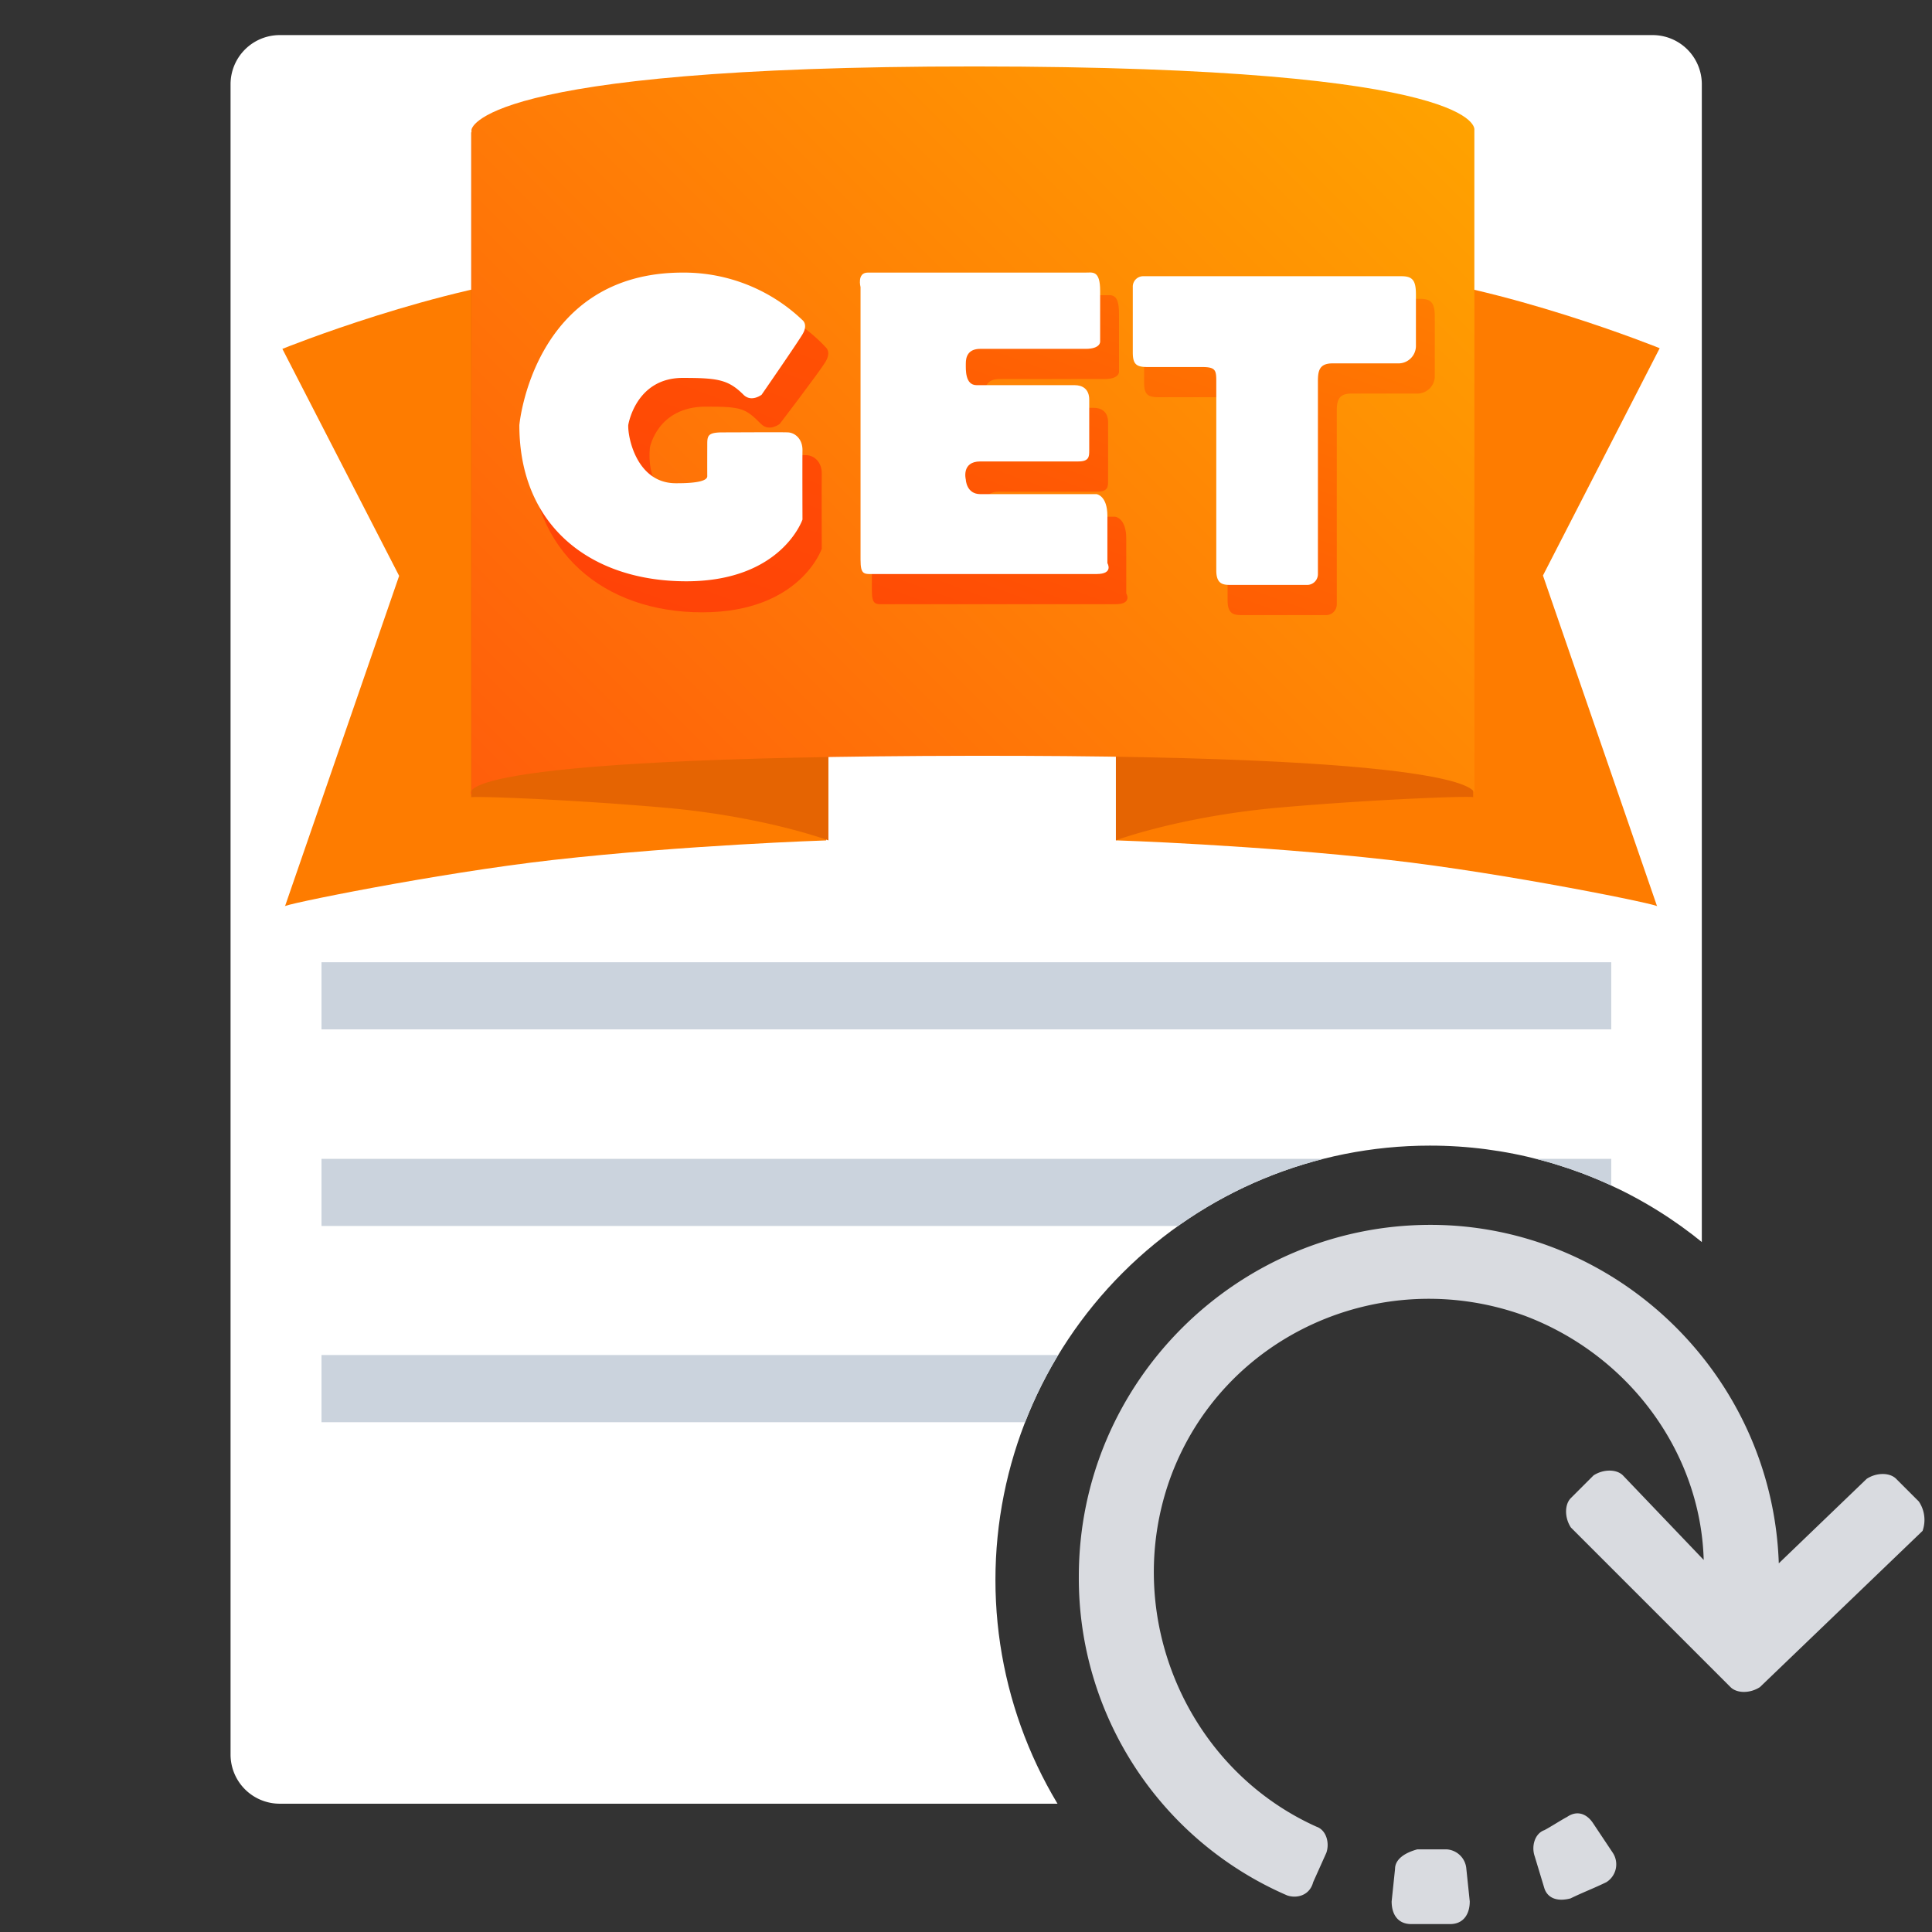
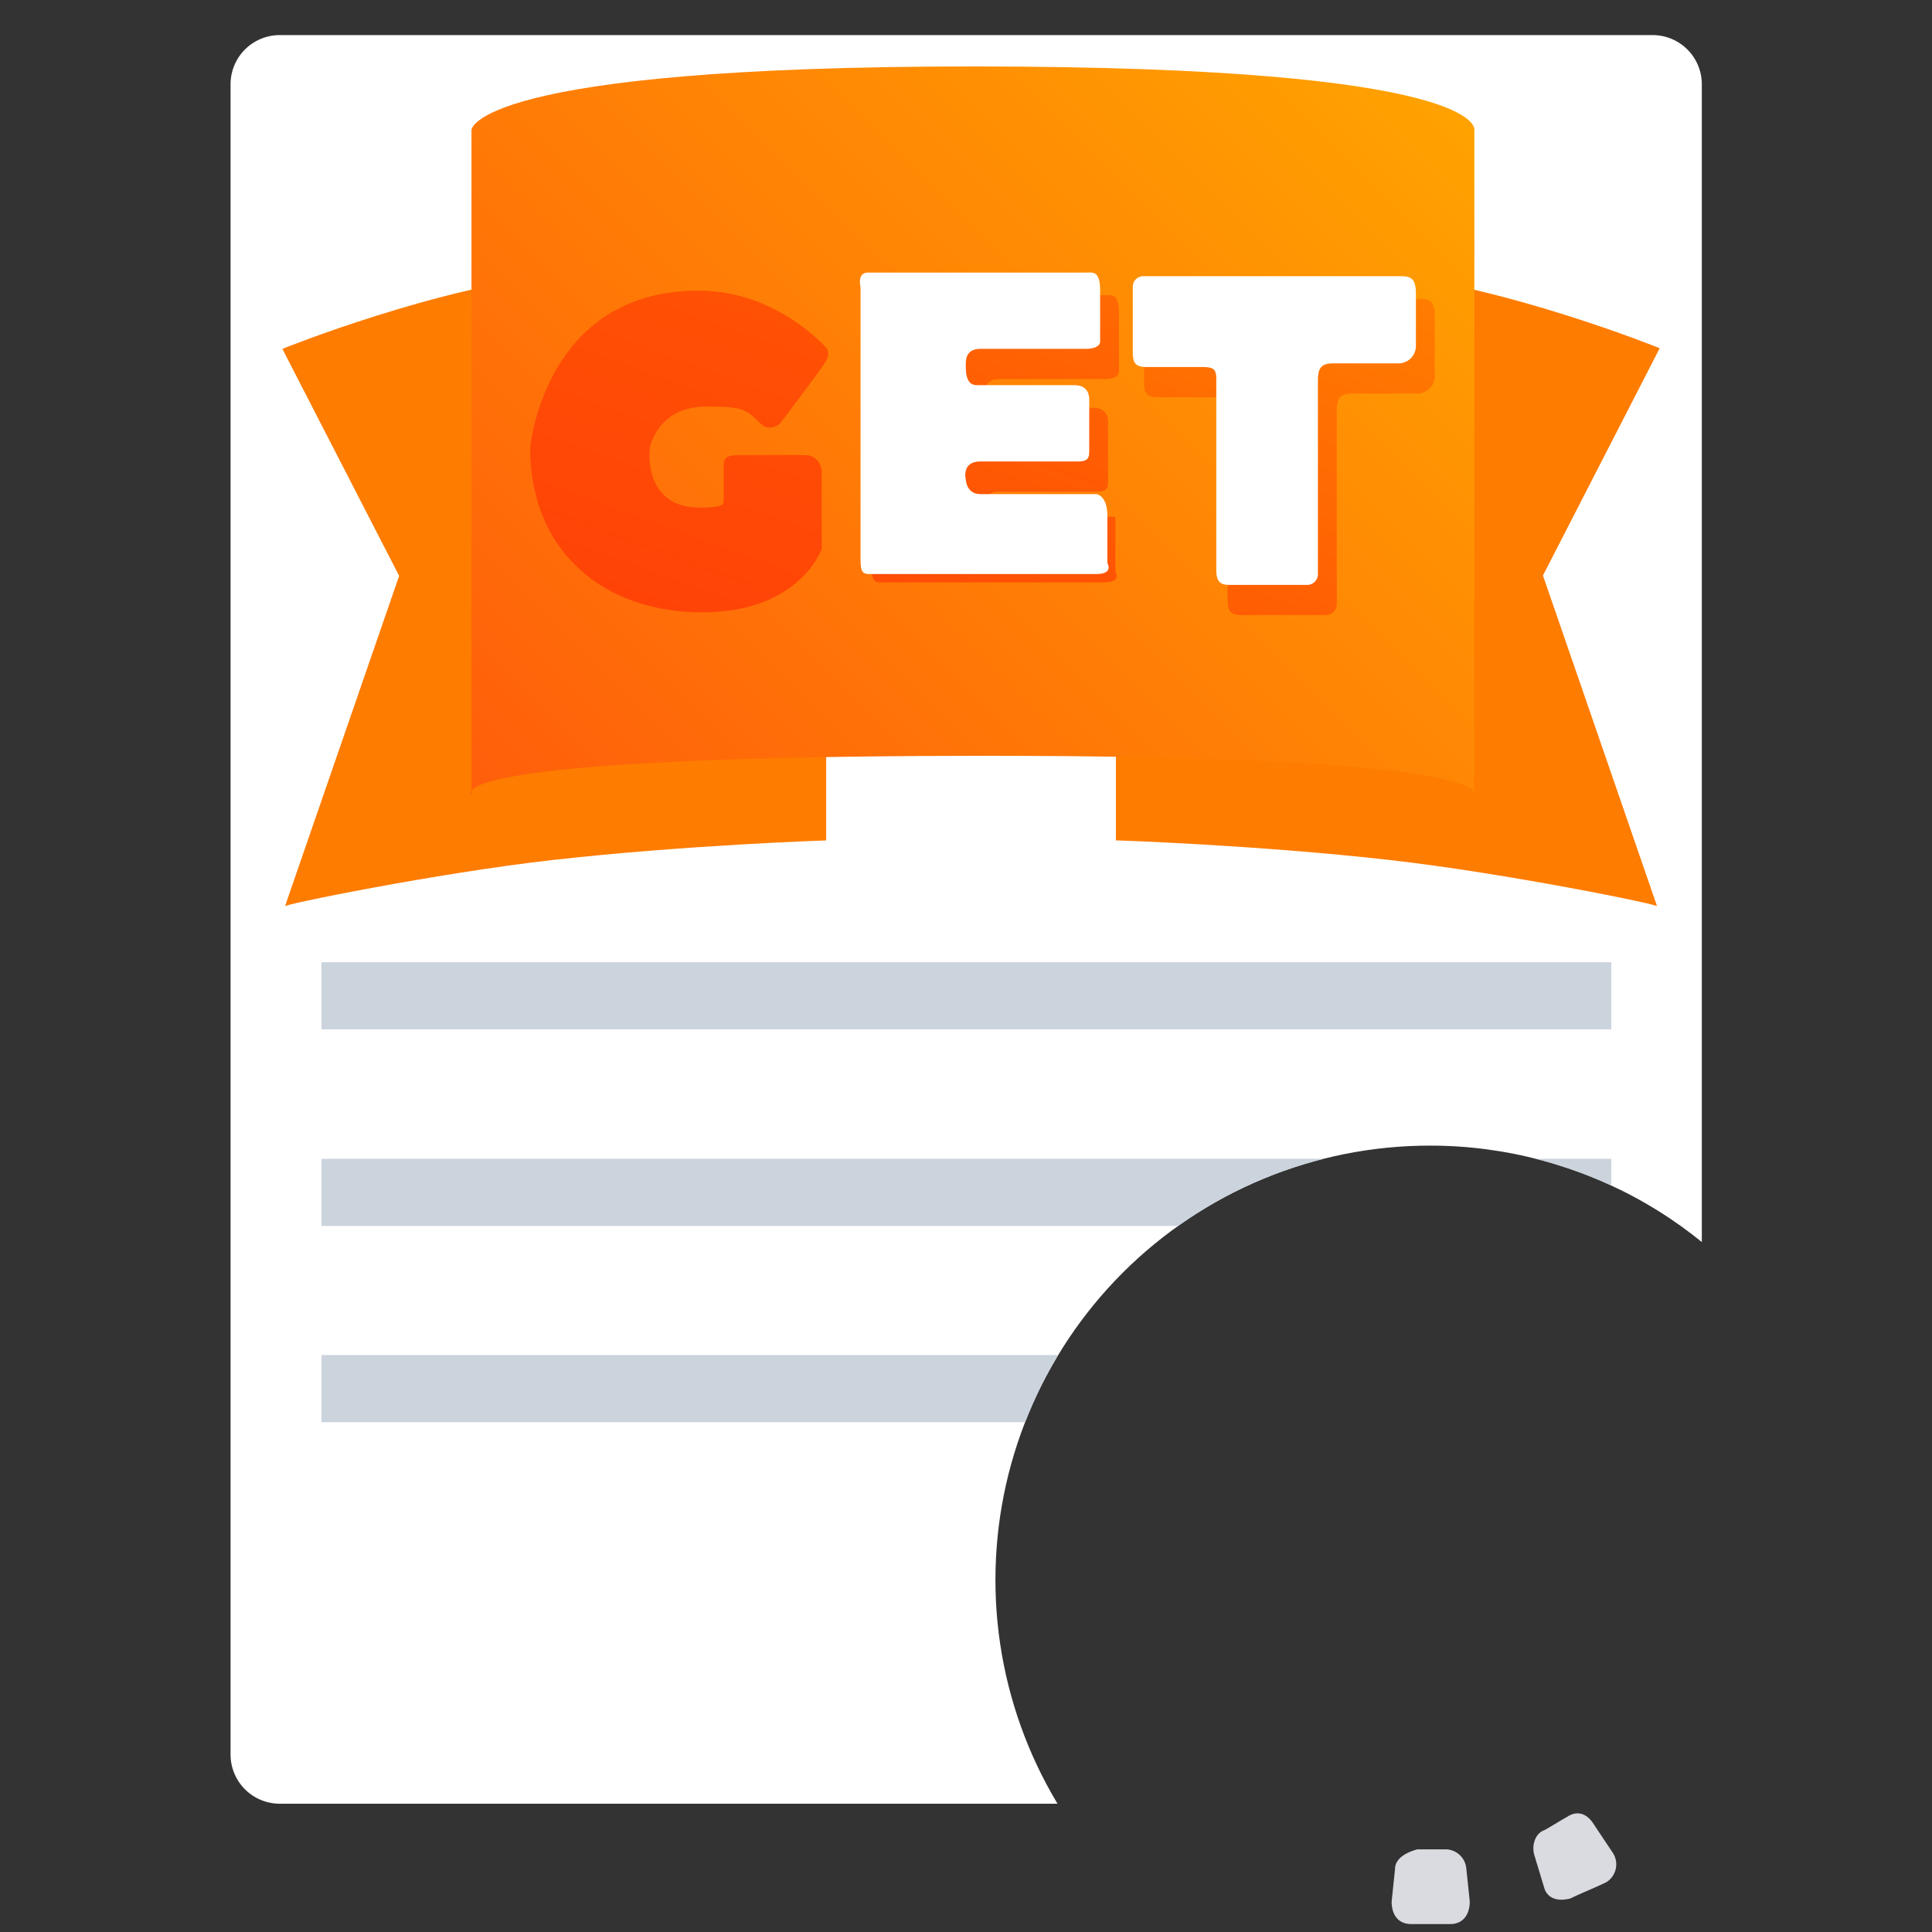
<svg xmlns="http://www.w3.org/2000/svg" width="150" height="150" viewBox="0 0 512 512">
  <rect x="0" y="0" width="512" height="512" fill="#333333" stroke="none" />
  <defs>
    <style>.cls-1{fill:none;}.cls-13,.cls-2,.cls-4{fill:#fff;}.cls-2{opacity:0;}.cls-3{clip-path:url(#clip-path);}.cls-5{fill:#cbd3dd;}.cls-6{fill:#d9dbe0;}.cls-7{fill:#fe7c00;}.cls-10,.cls-11,.cls-12,.cls-13,.cls-7,.cls-8,.cls-9{fill-rule:evenodd;}.cls-8{fill:#e56402;}.cls-9{fill:url(#名称未設定グラデーション_21);}.cls-10{fill:url(#名称未設定グラデーション_50);}.cls-11{fill:url(#名称未設定グラデーション_43);}.cls-12{fill:url(#名称未設定グラデーション_36);}</style>
    <clipPath id="clip-path">
      <path class="cls-1" d="M508.6,511.6H3.5V6.4H508.7V511.6Zm-129.7-208a115.1,115.1,0,0,0,0,230.2c63.5,0,114.3-52.4,114.3-116A114.183,114.183,0,0,0,378.9,303.6Z" />
    </clipPath>
    <linearGradient id="名称未設定グラデーション_21" x1="147.173" y1="232.882" x2="368.719" y2="11.335" gradientUnits="userSpaceOnUse">
      <stop offset="0" stop-color="#ff5e0b" />
      <stop offset="1" stop-color="#ffa200" />
    </linearGradient>
    <linearGradient id="名称未設定グラデーション_50" x1="316.918" y1="159.074" x2="349.687" y2="69.04" gradientUnits="userSpaceOnUse">
      <stop offset="0" stop-color="#ff5d03" />
      <stop offset="1" stop-color="#ff7c01" />
    </linearGradient>
    <linearGradient id="名称未設定グラデーション_43" x1="247.962" y1="165.689" x2="281.515" y2="73.501" gradientUnits="userSpaceOnUse">
      <stop offset="0" stop-color="#ff4b05" />
      <stop offset="1" stop-color="#ff6902" />
    </linearGradient>
    <linearGradient id="名称未設定グラデーション_36" x1="168.403" y1="159.499" x2="197.754" y2="78.858" gradientUnits="userSpaceOnUse">
      <stop offset="0" stop-color="#ff4307" />
      <stop offset="1" stop-color="#ff5104" />
    </linearGradient>
  </defs>
  <g id="レイヤー_2" data-name="レイヤー 2">
    <g id="レイヤー_1-2" data-name="レイヤー 1">
      <rect id="Layer_1" data-name="Layer 1" class="cls-2" width="512" height="512" />
      <g id="レイヤー_3" data-name="レイヤー 3">
        <g class="cls-3">
          <path class="cls-4" d="M375.9,478V415.9a13.038,13.038,0,0,1,13-13H451V22.3a13.038,13.038,0,0,0-13-13H74.1a13.038,13.038,0,0,0-13,13V465a13.038,13.038,0,0,0,13,13Z" />
        </g>
        <g class="cls-3">
          <rect class="cls-5" x="85.2" y="255" width="341.8" height="17.8" />
          <rect class="cls-5" x="85.2" y="307.1" width="341.8" height="17.8" />
          <rect class="cls-5" x="85.2" y="359.1" width="341.8" height="17.8" />
        </g>
        <g id="レイヤー_2-2" data-name="レイヤー 2">
          <path class="cls-6" d="M416.2,503.1c3.5-1.7,6-2.6,9.5-4.3a5.572,5.572,0,0,0,1.7-7.8l-5.2-7.8c-1.7-2.6-4.3-3.5-6.9-1.7-1.7.9-4.3,2.6-6,3.5-2.6.9-3.5,4.3-2.6,6.9l2.6,8.6C410.2,503.1,412.8,504,416.2,503.1Z" />
-           <path class="cls-6" d="M508.5,397.9l-6-6c-1.7-1.7-5.2-1.7-7.8,0l-23.3,22.4c-1.7-50-43.1-89.7-92.3-89.7-50.9,0-93.2,41.4-93.2,93.2a91.561,91.561,0,0,0,55.2,84.5c2.6.9,6,0,6.9-3.5l3.5-7.8c.9-2.6,0-6-2.6-6.9-34.5-15.5-51.8-56.1-38.8-92.3,13.8-38,56.1-56.9,94-43.1,27.6,10.4,46.6,36.2,47.4,64.7L430.1,391c-1.7-1.7-5.2-1.7-7.8,0l-6,6c-1.7,1.7-1.7,5.2,0,7.8l42.3,42.3c1.7,1.7,5.2,1.7,7.8,0l43.1-41.4A8.7,8.7,0,0,0,508.5,397.9Z" />
          <path class="cls-6" d="M369.7,495.3l-.9,8.6c0,3.5,1.7,6,5.2,6h10.3c3.5,0,5.2-2.6,5.2-6l-.9-8.6a5.592,5.592,0,0,0-5.2-5.2h-7.8C372.3,491,369.7,492.7,369.7,495.3Z" />
        </g>
      </g>
      <path class="cls-7" d="M439.833,92.281s-41.614-16.857-75.111-19.917c-32.914-3.007-68.995-3.243-68.995-3.243V222.7s36.957,1.2,72.377,5.188c30.887,3.479,72.967,12.1,71.053,12.323L408.9,152.516Z" />
      <path class="cls-7" d="M74.833,92.455s41.615-16.84,75.112-19.9c32.914-3,69-3.238,69-3.238v153.4s-36.958,1.2-72.377,5.181c-30.887,3.473-72.967,12.078-71.053,12.305l30.261-87.592Z" />
-       <path class="cls-8" d="M339.491,213.976c-26.525,2.3-43.792,8.713-43.764,8.722V40.69S318.8,34.7,339.694,33.556a342.265,342.265,0,0,1,50.7,1.3V211.267C389.968,210.9,365.5,211.724,339.491,213.976Z" />
-       <path class="cls-8" d="M175.776,214.01c26.524,2.293,43.792,8.7,43.764,8.713V40.9s-23.077-5.986-43.967-7.124a342.913,342.913,0,0,0-50.7,1.3V211.3C125.3,210.935,149.763,211.761,175.776,214.01Z" />
      <path class="cls-9" d="M124.947,34.426s.489-16.855,133.415-16.817c136,.039,132.358,16.817,132.358,16.817v176.23s7.862-10.554-133.048-10.362c-144.484.2-132.725,10.362-132.725,10.362Z" />
      <path class="cls-10" d="M306.088,79.2h70.3c2.941,0,3.847,1.094,3.847,4.812V99.488a4.64,4.64,0,0,1-4.809,4.812H358.109c-3.561,0-3.848,2.1-3.848,4.812v51.01a2.849,2.849,0,0,1-2.886,2.887h-22.2c-1.981,0-3.847-.118-3.847-3.85V109.112c0-3.019-.158-3.849-3.848-3.849H307.05c-2.8,0-3.848-.647-3.848-3.85V82.089A2.766,2.766,0,0,1,306.088,79.2Z" />
-       <path class="cls-11" d="M232.98,78.239H292.7c1.823,0,3.847-.681,3.847,4.812V98.526s.153,1.924-3.847,1.924H264.8c-3.318,0-3.848,2.191-3.848,3.85s-.233,3.775,2.886,3.775h25.973c1.914,0,3.847.9,3.847,3.85V127.4c0,1.62-.051,2.887-2.885,2.887H264.8c-5.112,0-3.848,4.812-3.848,4.812s.125,1.85,3.848,1.85h30.782s2.886.325,2.886,5.775v14.511s1.756,2.888-2.886,2.888H234.9c-2.918,0-3.848.377-3.848-3.85V82.089S230.035,78.239,232.98,78.239Z" />
+       <path class="cls-11" d="M232.98,78.239H292.7c1.823,0,3.847-.681,3.847,4.812V98.526s.153,1.924-3.847,1.924H264.8c-3.318,0-3.848,2.191-3.848,3.85s-.233,3.775,2.886,3.775h25.973c1.914,0,3.847.9,3.847,3.85V127.4c0,1.62-.051,2.887-2.885,2.887H264.8c-5.112,0-3.848,4.812-3.848,4.812s.125,1.85,3.848,1.85h30.782v14.511s1.756,2.888-2.886,2.888H234.9c-2.918,0-3.848.377-3.848-3.85V82.089S230.035,78.239,232.98,78.239Z" />
      <path class="cls-12" d="M140.5,118.647s3.7-41.634,44.585-41.634c20.685,0,33.664,14.946,33.664,14.946s1.668,1.158.032,3.906c-1.551,2.607-12.156,16.488-12.156,16.488s-2.787,2.157-4.944,0c-4.149-4.149-5.064-4.593-14.6-4.593-12.892,0-14.861,10.887-14.861,10.887-.722,7.576,2.414,15.791,12.88,15.861,6.541.043,6.7-.827,6.689-1.907-.012-1.5-.012-5.216,0-8.034s-.237-3.936,4.191-3.937,15.967-.088,17.834,0,4.021,1.724,3.963,4.956,0,19.835,0,19.835-5.691,16.852-31.7,16.852S140.5,146.272,140.5,118.647Z" />
      <path class="cls-13" d="M303.088,73.2h68.3c2.941,0,3.847,1.094,3.847,4.812V91.488a4.64,4.64,0,0,1-4.809,4.812H353.109c-3.561,0-3.848,2.1-3.848,4.812v51.01a2.849,2.849,0,0,1-2.886,2.887h-20.2c-1.981,0-3.847-.118-3.847-3.85V101.112c0-3.019-.158-3.849-3.848-3.849H304.05c-2.8,0-3.848-.647-3.848-3.85V76.089A2.766,2.766,0,0,1,303.088,73.2Z" />
      <path class="cls-13" d="M229.98,72.239H287.7c1.823,0,3.847-.681,3.847,4.812V90.526s.153,1.924-3.847,1.924H259.8c-3.318,0-3.848,2.191-3.848,3.85s-.233,5.775,2.886,5.775h25.973c1.914,0,3.847.9,3.847,3.85V119.4c0,1.62-.051,2.887-2.885,2.887H259.8c-5.112,0-3.848,4.812-3.848,4.812s.125,3.85,3.848,3.85h30.782s2.886.325,2.886,5.775v12.511s1.756,2.888-2.886,2.888H231.9c-2.918,0-3.848.377-3.848-3.85V76.089S227.035,72.239,229.98,72.239Z" />
-       <path class="cls-13" d="M137.633,112.662s3.588-40.423,43.288-40.423a45.515,45.515,0,0,1,31.712,12.57s1.62,1.124.032,3.792c-1.507,2.531-10.832,16.008-10.832,16.008s-2.705,2.094-4.8,0c-4.028-4.028-6.858-4.459-16.112-4.459-12.517,0-14.429,12.512-14.429,12.512-.129,3.45,2.343,15.331,12.505,15.4,6.351.042,8.445-.8,8.436-1.852-.012-1.461-.012-5.064,0-7.8s-.23-3.822,4.069-3.822,15.5-.086,17.315,0,3.9,1.673,3.848,4.812,0,18.286,0,18.286-5.526,16.362-30.782,16.362S137.633,139.482,137.633,112.662Z" />
    </g>
  </g>
</svg>